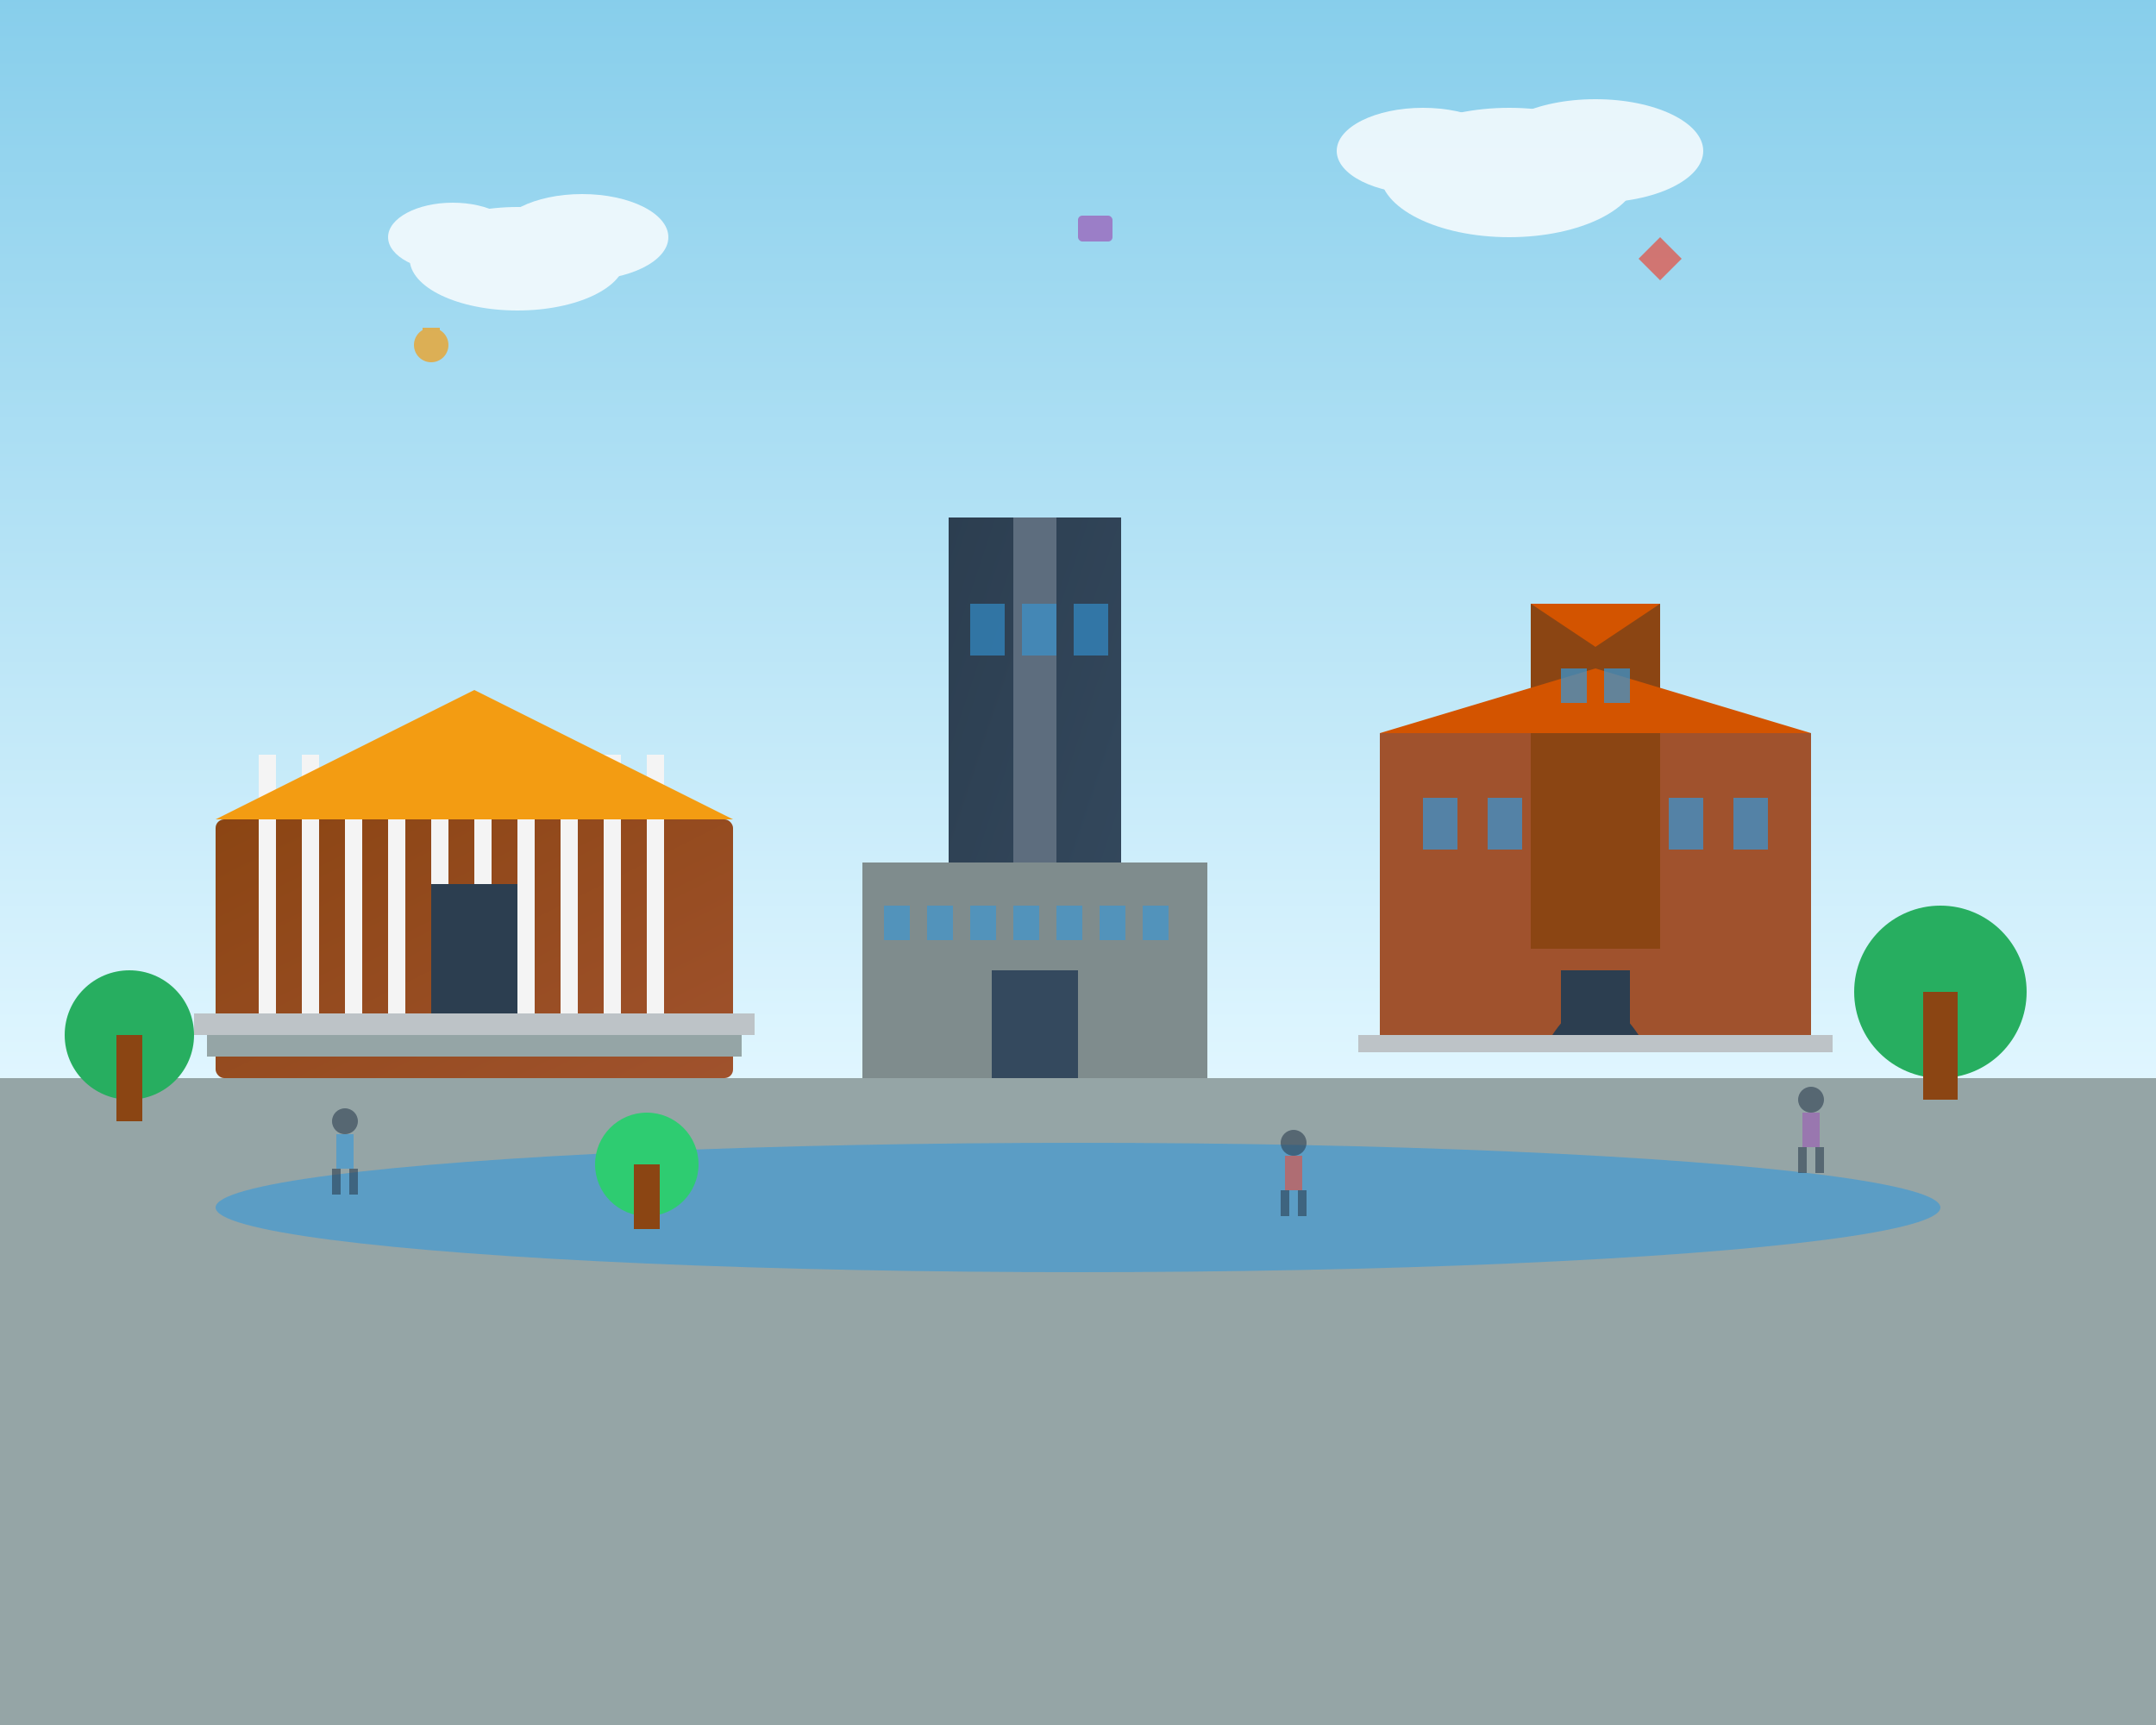
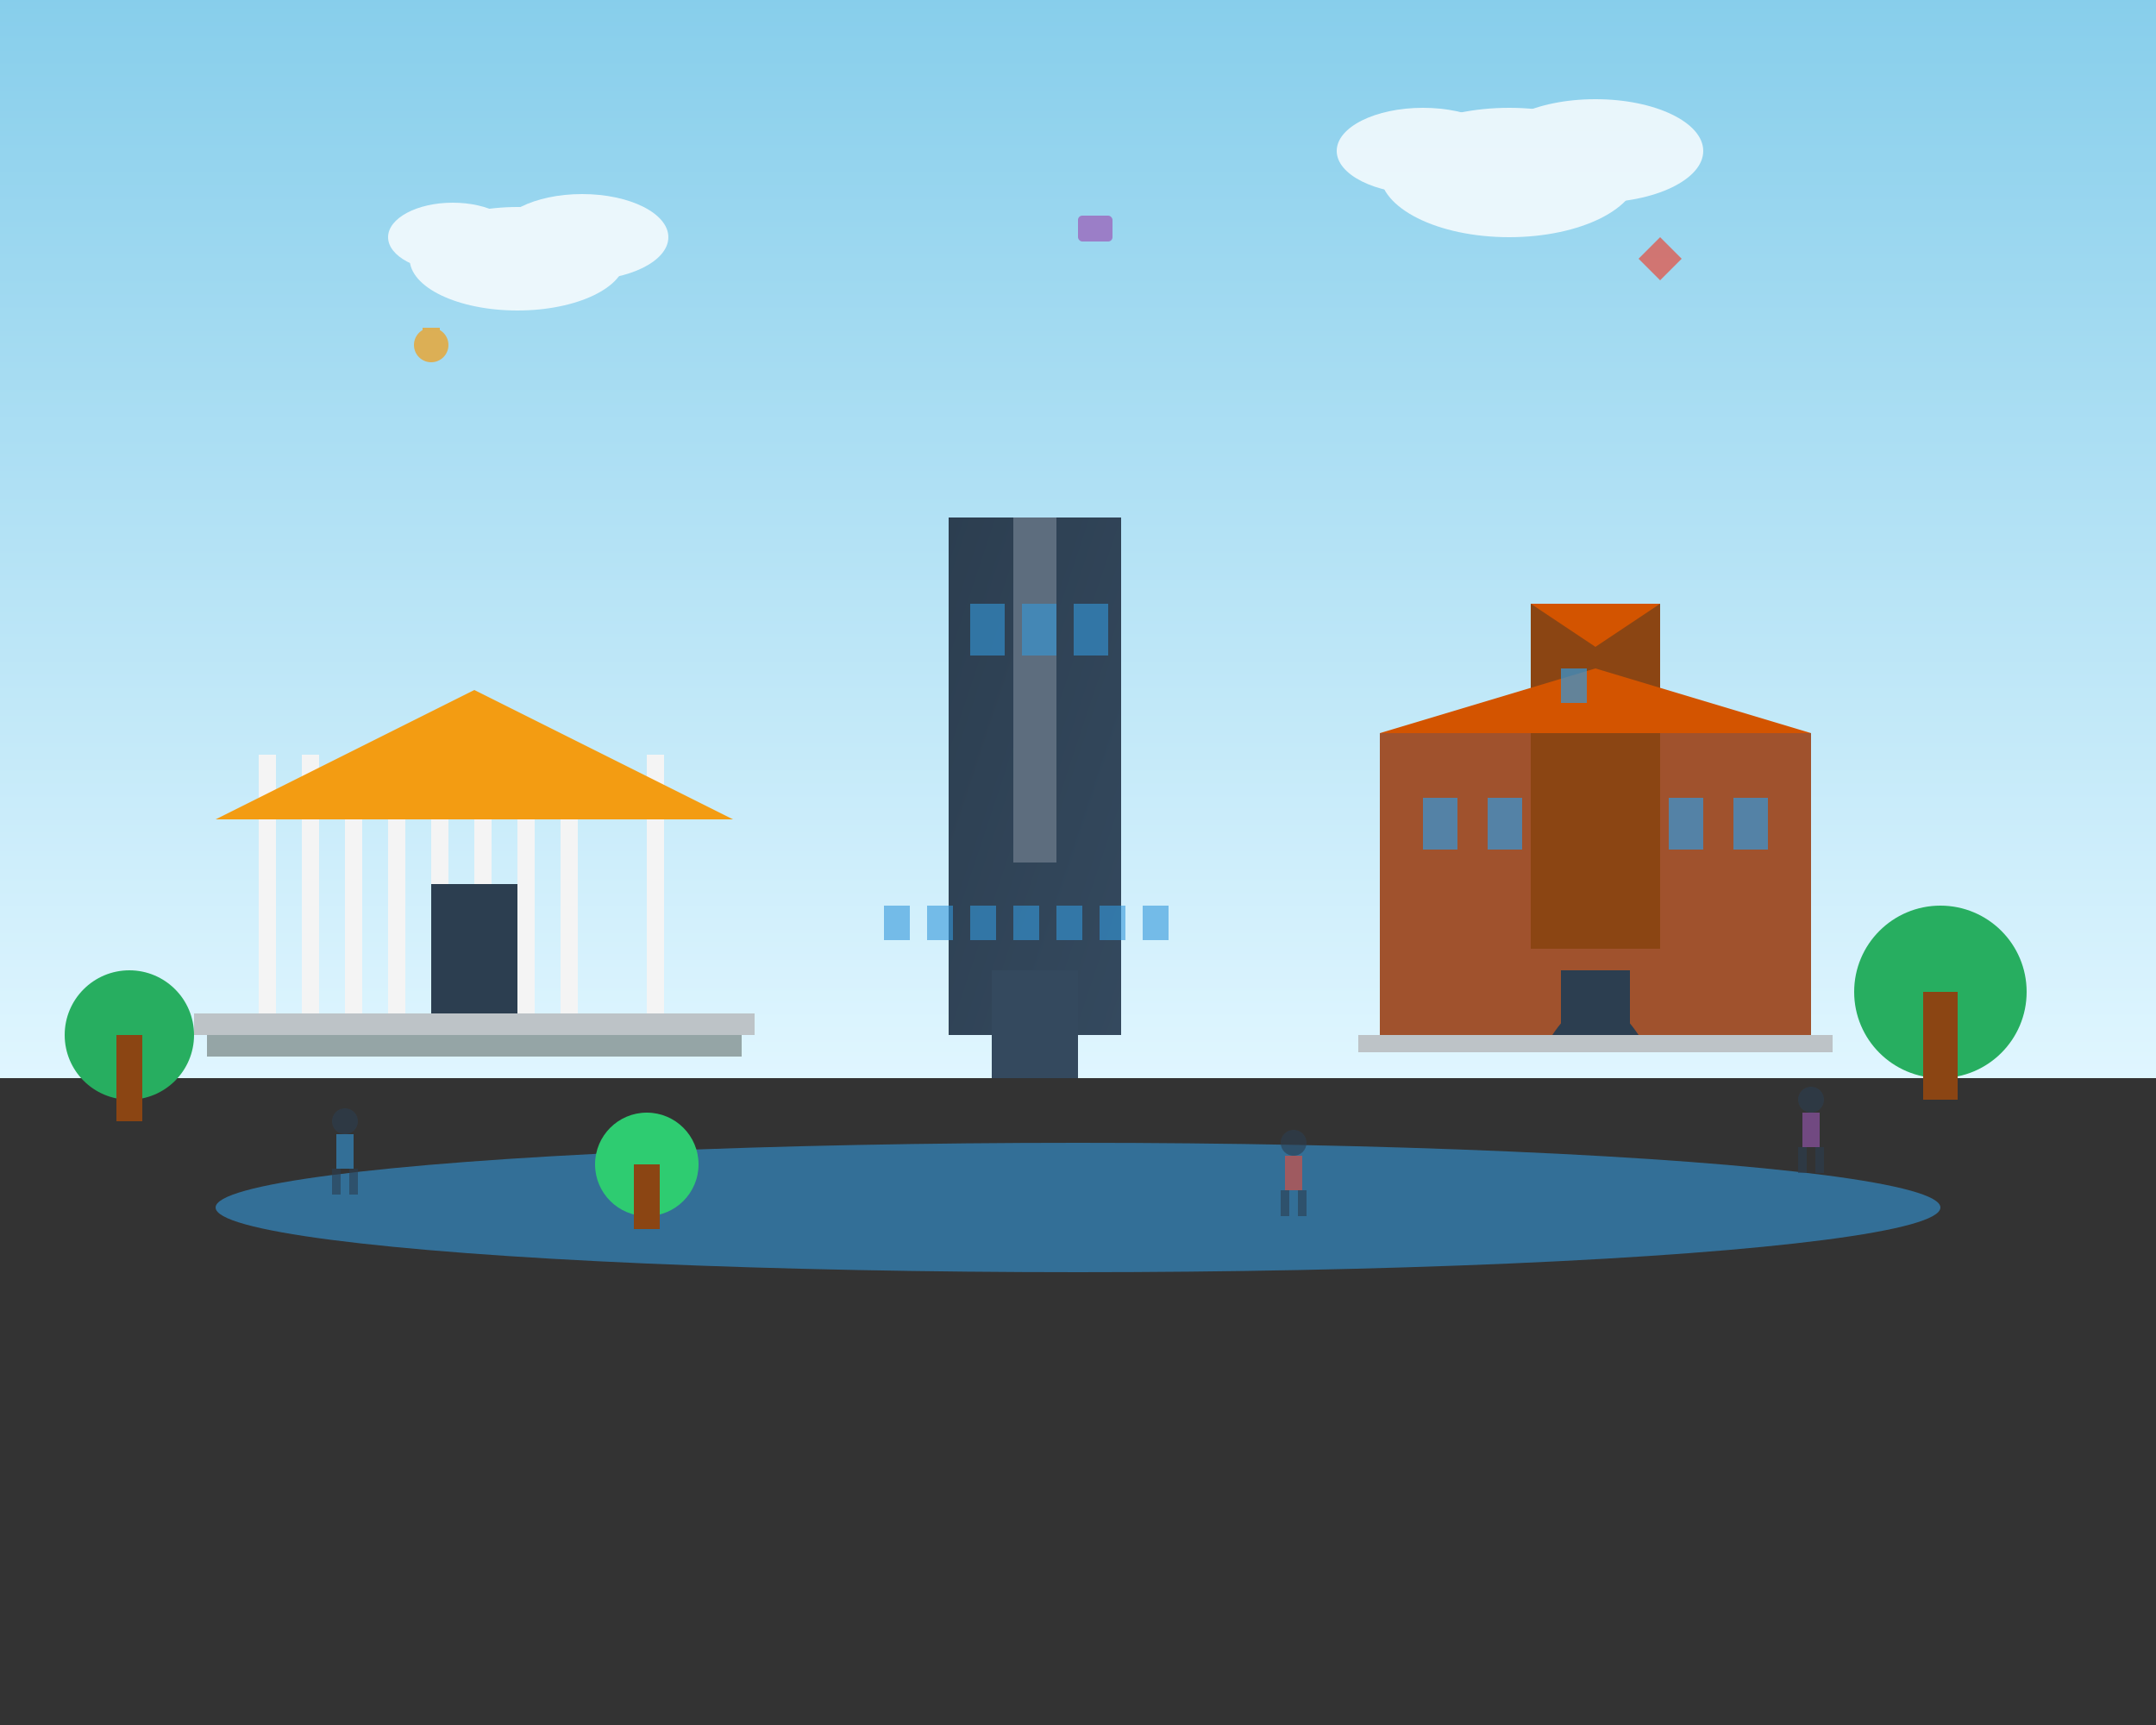
<svg xmlns="http://www.w3.org/2000/svg" width="500" height="400" viewBox="0 0 500 400">
  <rect x="0" y="0" width="500" height="400" fill="#333333" stroke="none" />
  <defs>
    <linearGradient id="skyGradient" x1="0%" y1="0%" x2="0%" y2="100%">
      <stop offset="0%" style="stop-color:#87CEEB" />
      <stop offset="100%" style="stop-color:#E0F6FF" />
    </linearGradient>
    <linearGradient id="museumGradient" x1="0%" y1="0%" x2="100%" y2="100%">
      <stop offset="0%" style="stop-color:#8b4513" />
      <stop offset="100%" style="stop-color:#a0522d" />
    </linearGradient>
    <linearGradient id="modernGradient" x1="0%" y1="0%" x2="100%" y2="100%">
      <stop offset="0%" style="stop-color:#2c3e50" />
      <stop offset="100%" style="stop-color:#34495e" />
    </linearGradient>
  </defs>
  <rect width="500" height="250" fill="url(#skyGradient)" />
-   <rect x="0" y="250" width="500" height="150" fill="#95a5a6" />
  <ellipse cx="250" cy="280" rx="200" ry="15" fill="#3498db" opacity="0.6" />
  <g transform="translate(50, 150)">
-     <rect x="0" y="40" width="120" height="60" fill="url(#museumGradient)" rx="2" />
    <rect x="10" y="25" width="4" height="60" fill="#f4f4f4" />
    <rect x="20" y="25" width="4" height="60" fill="#f4f4f4" />
    <rect x="30" y="25" width="4" height="60" fill="#f4f4f4" />
    <rect x="40" y="25" width="4" height="60" fill="#f4f4f4" />
    <rect x="50" y="25" width="4" height="60" fill="#f4f4f4" />
    <rect x="60" y="25" width="4" height="60" fill="#f4f4f4" />
    <rect x="70" y="25" width="4" height="60" fill="#f4f4f4" />
    <rect x="80" y="25" width="4" height="60" fill="#f4f4f4" />
-     <rect x="90" y="25" width="4" height="60" fill="#f4f4f4" />
    <rect x="100" y="25" width="4" height="60" fill="#f4f4f4" />
    <polygon points="0,40 60,10 120,40" fill="#f39c12" />
    <rect x="50" y="55" width="20" height="30" fill="#2c3e50" />
    <rect x="-5" y="85" width="130" height="5" fill="#bdc3c7" />
    <rect x="-2" y="90" width="124" height="5" fill="#95a5a6" />
  </g>
  <g transform="translate(200, 120)">
    <rect x="20" y="0" width="40" height="120" fill="url(#modernGradient)" />
-     <rect x="0" y="80" width="80" height="50" fill="#7f8c8d" />
    <rect x="35" y="0" width="10" height="80" fill="#5d6d7e" />
    <rect x="25" y="20" width="8" height="12" fill="#3498db" opacity="0.6" />
    <rect x="37" y="20" width="8" height="12" fill="#3498db" opacity="0.6" />
    <rect x="49" y="20" width="8" height="12" fill="#3498db" opacity="0.6" />
    <rect x="5" y="90" width="6" height="8" fill="#3498db" opacity="0.6" />
    <rect x="15" y="90" width="6" height="8" fill="#3498db" opacity="0.6" />
    <rect x="25" y="90" width="6" height="8" fill="#3498db" opacity="0.6" />
    <rect x="35" y="90" width="6" height="8" fill="#3498db" opacity="0.6" />
    <rect x="45" y="90" width="6" height="8" fill="#3498db" opacity="0.6" />
    <rect x="55" y="90" width="6" height="8" fill="#3498db" opacity="0.6" />
    <rect x="65" y="90" width="6" height="8" fill="#3498db" opacity="0.6" />
    <rect x="30" y="105" width="20" height="25" fill="#34495e" />
  </g>
  <g transform="translate(320, 140)">
    <rect x="0" y="30" width="100" height="70" fill="#a0522d" />
    <rect x="35" y="0" width="30" height="80" fill="#8b4513" />
    <polygon points="0,30 50,15 100,30" fill="#d35400" />
    <polygon points="35,0 50,0 65,0 50,10" fill="#d35400" />
    <rect x="10" y="45" width="8" height="12" fill="#3498db" opacity="0.7" />
    <rect x="25" y="45" width="8" height="12" fill="#3498db" opacity="0.7" />
    <rect x="67" y="45" width="8" height="12" fill="#3498db" opacity="0.7" />
    <rect x="82" y="45" width="8" height="12" fill="#3498db" opacity="0.7" />
    <rect x="42" y="15" width="6" height="8" fill="#3498db" opacity="0.7" />
-     <rect x="52" y="15" width="6" height="8" fill="#3498db" opacity="0.7" />
    <path d="M 40 100 Q 50 85 60 100" fill="#2c3e50" />
    <rect x="42" y="85" width="16" height="15" fill="#2c3e50" />
    <rect x="-5" y="100" width="110" height="4" fill="#bdc3c7" />
  </g>
  <g>
    <circle cx="30" cy="240" r="15" fill="#27ae60" />
    <rect x="27" y="240" width="6" height="20" fill="#8b4513" />
    <circle cx="450" cy="230" r="20" fill="#27ae60" />
    <rect x="446" y="230" width="8" height="25" fill="#8b4513" />
    <circle cx="150" cy="270" r="12" fill="#2ecc71" />
    <rect x="147" y="270" width="6" height="15" fill="#8b4513" />
  </g>
  <g opacity="0.6">
    <circle cx="80" cy="260" r="3" fill="#2c3e50" />
    <rect x="78" y="263" width="4" height="8" fill="#3498db" />
    <rect x="77" y="271" width="2" height="6" fill="#2c3e50" />
    <rect x="81" y="271" width="2" height="6" fill="#2c3e50" />
    <circle cx="300" cy="265" r="3" fill="#2c3e50" />
    <rect x="298" y="268" width="4" height="8" fill="#e74c3c" />
    <rect x="297" y="276" width="2" height="6" fill="#2c3e50" />
    <rect x="301" y="276" width="2" height="6" fill="#2c3e50" />
    <circle cx="420" cy="255" r="3" fill="#2c3e50" />
    <rect x="418" y="258" width="4" height="8" fill="#9b59b6" />
    <rect x="417" y="266" width="2" height="6" fill="#2c3e50" />
    <rect x="421" y="266" width="2" height="6" fill="#2c3e50" />
  </g>
  <g opacity="0.7">
    <circle cx="100" cy="80" r="4" fill="#f39c12" />
    <rect x="98" y="76" width="4" height="2" fill="#f39c12" />
    <polygon points="380,60 385,65 390,60 385,55" fill="#e74c3c" />
    <rect x="250" y="50" width="8" height="6" fill="#9b59b6" rx="1" />
  </g>
  <g opacity="0.8">
    <ellipse cx="120" cy="60" rx="25" ry="12" fill="white" />
    <ellipse cx="135" cy="55" rx="20" ry="10" fill="white" />
    <ellipse cx="105" cy="55" rx="15" ry="8" fill="white" />
    <ellipse cx="350" cy="40" rx="30" ry="15" fill="white" />
    <ellipse cx="370" cy="35" rx="25" ry="12" fill="white" />
    <ellipse cx="330" cy="35" rx="20" ry="10" fill="white" />
  </g>
</svg>